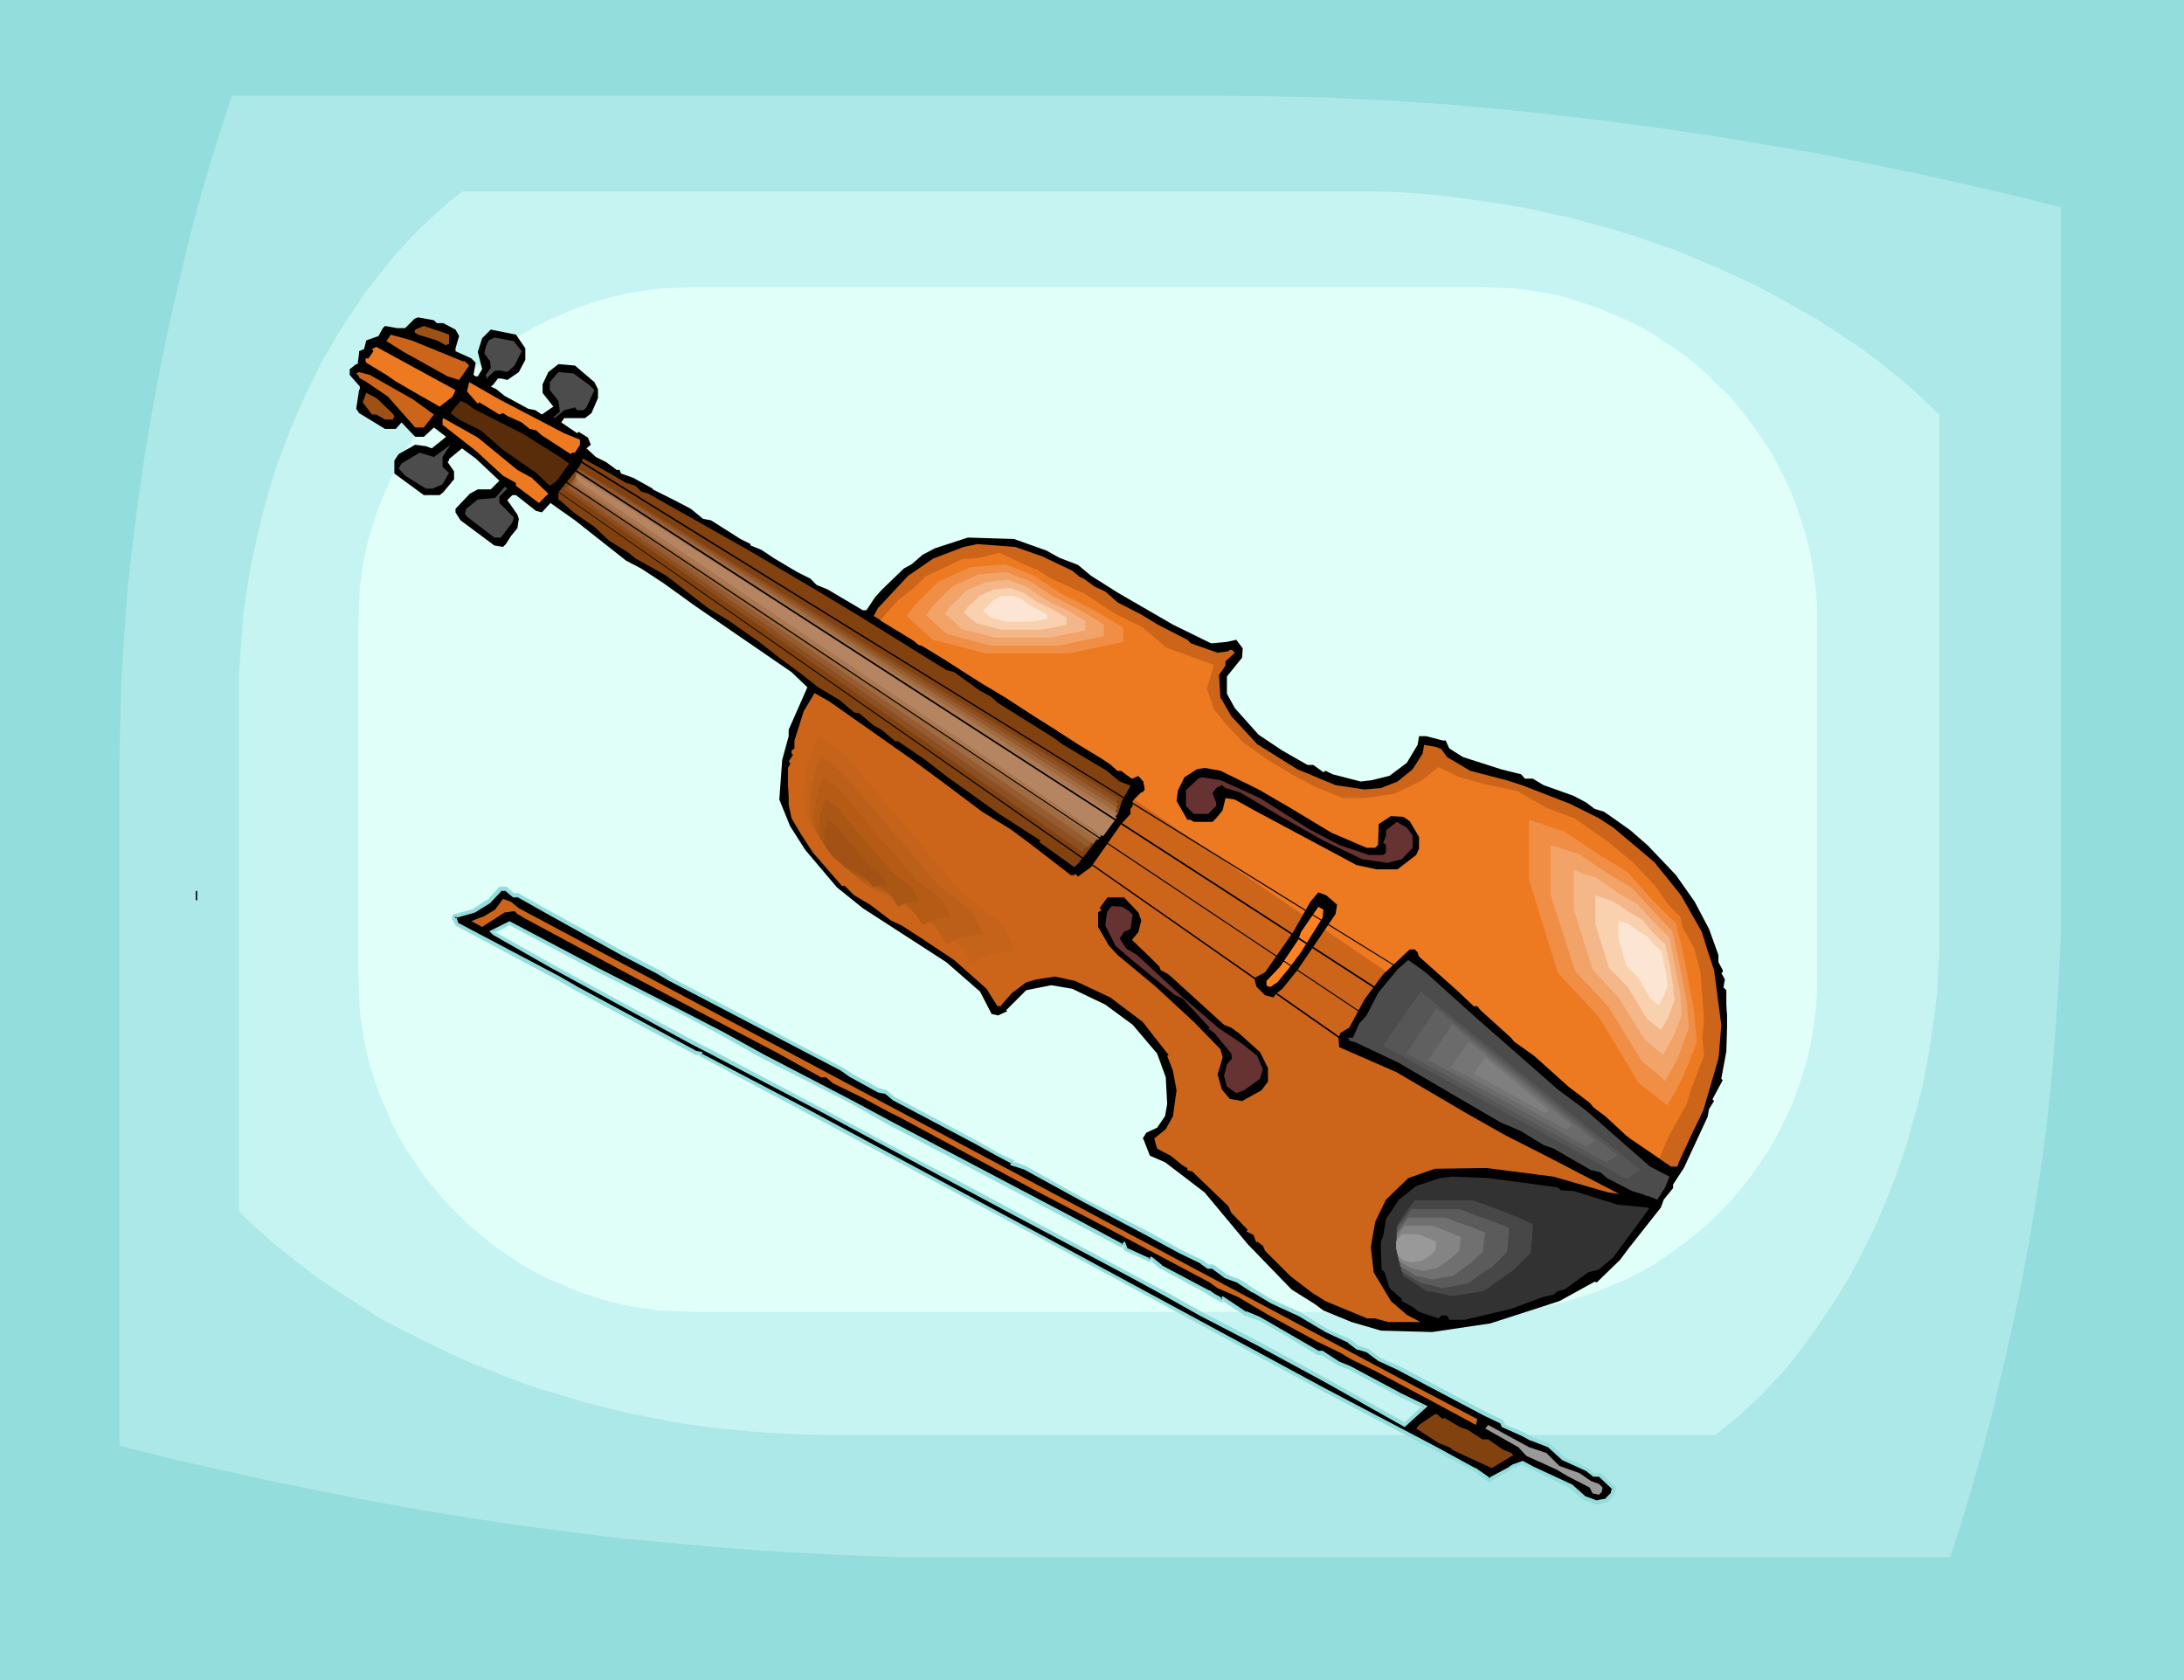
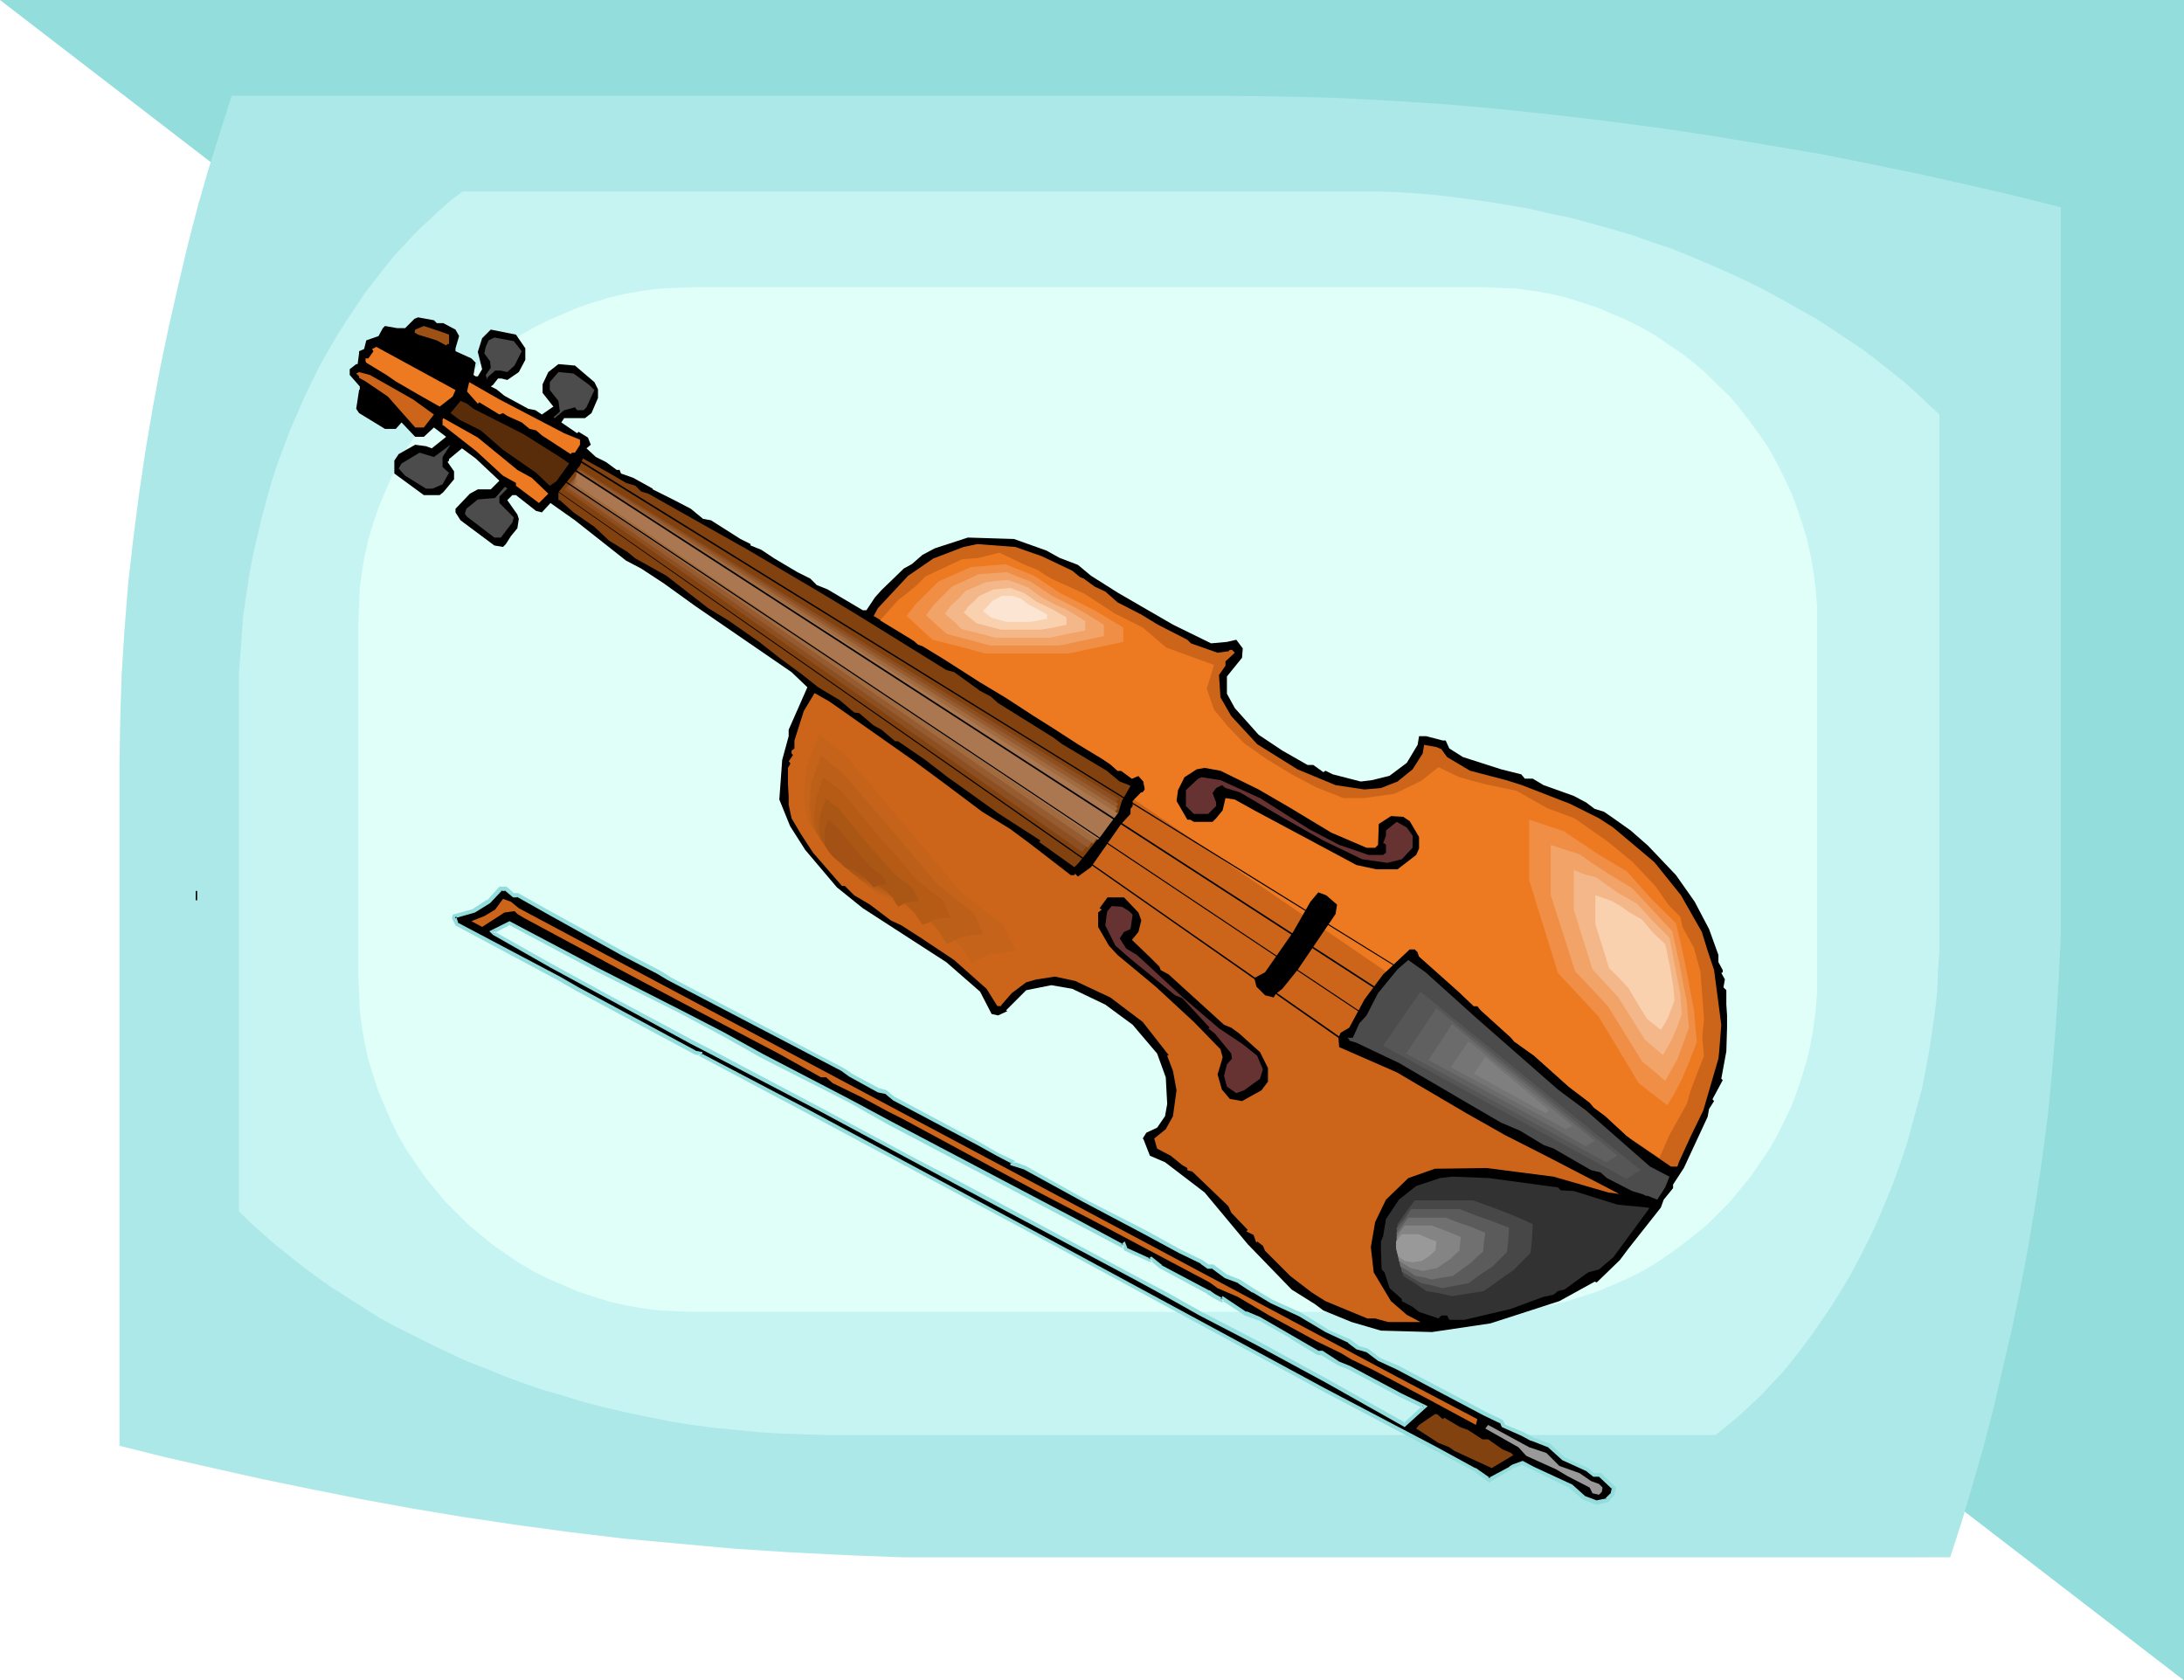
<svg xmlns="http://www.w3.org/2000/svg" xmlns:ns1="http://sodipodi.sourceforge.net/DTD/sodipodi-0.dtd" xmlns:ns2="http://www.inkscape.org/namespaces/inkscape" version="1.0" width="129.766mm" height="99.84mm" id="svg75" ns1:docname="Violin 25.wmf">
  <ns1:namedview id="namedview75" pagecolor="#ffffff" bordercolor="#000000" borderopacity="0.25" ns2:showpageshadow="2" ns2:pageopacity="0.0" ns2:pagecheckerboard="0" ns2:deskcolor="#d1d1d1" ns2:document-units="mm" />
  <defs id="defs1">
    <pattern id="WMFhbasepattern" patternUnits="userSpaceOnUse" width="6" height="6" x="0" y="0" />
  </defs>
-   <path style="fill:#93dddd;fill-opacity:1;fill-rule:evenodd;stroke:none" d="M 0,0 H 490.455 V 377.347 H 0 Z" id="path1" />
+   <path style="fill:#93dddd;fill-opacity:1;fill-rule:evenodd;stroke:none" d="M 0,0 H 490.455 V 377.347 Z" id="path1" />
  <path style="fill:#ade8e8;fill-opacity:1;fill-rule:evenodd;stroke:none" d="M 52.035,21.493 H 274.396 l 12.766,0.162 12.766,0.323 12.605,0.646 12.443,0.808 12.443,1.131 12.282,1.293 12.12,1.454 12.12,1.616 11.797,1.778 11.635,1.939 11.474,1.939 11.312,2.262 10.989,2.262 10.827,2.424 10.504,2.424 10.342,2.586 v 152.393 10.504 l -0.485,10.181 -0.646,10.343 -0.808,10.181 -0.97,10.019 -1.293,10.019 -1.454,9.696 -1.616,9.696 -1.778,9.373 -1.939,9.373 -2.101,9.05 -2.101,9.05 -2.262,8.727 -2.424,8.403 -2.424,8.242 -2.586,7.919 H 215.413 202.646 l -12.605,-0.485 -12.766,-0.646 -12.443,-0.808 -12.443,-1.131 -12.282,-1.131 -12.12,-1.454 -11.958,-1.616 -11.958,-1.778 L 92.435,338.723 80.962,336.622 69.65,334.36 58.661,332.097 47.834,329.673 37.168,327.249 26.826,324.663 V 172.432 l 0.162,-10.504 0.323,-10.343 0.646,-10.181 0.808,-10.181 1.131,-10.019 1.293,-10.019 1.454,-9.858 1.616,-9.535 1.778,-9.535 1.939,-9.211 2.101,-9.211 2.101,-8.888 2.262,-8.727 2.424,-8.403 2.586,-8.242 z" id="path2" />
  <path style="fill:#c6f4f2;fill-opacity:1;fill-rule:evenodd;stroke:none" d="m 103.909,42.987 h 199.576 5.171 l 5.171,0.162 5.01,0.323 5.01,0.485 5.01,0.646 4.848,0.646 5.01,0.808 4.686,0.808 4.848,1.131 4.686,0.97 4.686,1.293 4.686,1.293 4.363,1.293 4.525,1.616 4.363,1.454 4.363,1.778 4.202,1.778 4.04,1.778 4.202,1.939 3.878,1.939 3.878,2.101 3.717,2.101 3.717,2.101 3.555,2.262 3.394,2.262 3.394,2.262 3.232,2.424 3.07,2.424 3.07,2.424 2.909,2.586 2.747,2.586 2.586,2.424 v 116.194 4.525 l -0.323,4.363 -0.162,4.525 -0.485,4.363 -0.646,4.525 -0.646,4.202 -0.808,4.363 -0.808,4.202 -1.131,4.202 -1.131,4.04 -1.131,4.202 -1.293,3.879 -1.454,4.04 -1.454,3.717 -1.616,3.879 -1.616,3.717 -1.778,3.555 -1.778,3.555 -1.939,3.555 -1.939,3.232 -2.101,3.394 -2.101,3.07 -2.101,3.07 -2.262,3.07 -2.262,2.909 -2.262,2.747 -2.424,2.586 -2.424,2.586 -2.424,2.262 -2.586,2.424 -2.586,2.101 -2.586,2.101 H 185.517 l -5.01,-0.162 -5.171,-0.162 -5.01,-0.323 -5.01,-0.485 -5.01,-0.485 -4.848,-0.646 -5.01,-0.808 -4.848,-0.97 -4.686,-0.97 -4.848,-1.131 -4.525,-1.131 -4.686,-1.454 -4.525,-1.293 -4.363,-1.454 -4.363,-1.616 -4.363,-1.778 -4.202,-1.616 -4.202,-1.939 -4.04,-1.939 -3.878,-1.939 -3.878,-1.939 -3.878,-2.101 -3.555,-2.262 -3.555,-2.262 -3.555,-2.262 -3.232,-2.262 -3.232,-2.424 -3.07,-2.424 -3.07,-2.424 -2.909,-2.586 -2.747,-2.424 -2.586,-2.586 v -115.87 -4.525 l 0.323,-4.525 0.323,-4.525 0.323,-4.363 0.646,-4.363 0.646,-4.363 0.808,-4.363 0.97,-4.202 0.97,-4.202 1.131,-4.202 1.131,-4.04 1.293,-4.04 1.454,-3.878 1.454,-3.879 1.616,-3.717 1.616,-3.717 1.778,-3.717 1.778,-3.555 1.939,-3.394 1.939,-3.394 2.101,-3.232 4.202,-6.303 2.262,-2.909 2.262,-2.909 2.262,-2.747 2.424,-2.586 2.424,-2.586 2.586,-2.424 2.424,-2.262 2.586,-2.262 z" id="path3" />
  <path style="fill:#e0fff9;fill-opacity:1;fill-rule:evenodd;stroke:none" d="m 155.782,64.48 h 176.952 l 3.878,0.162 3.878,0.162 3.717,0.485 3.717,0.646 3.555,0.808 3.555,1.131 3.555,1.131 3.394,1.454 3.394,1.454 3.232,1.616 3.07,1.778 3.07,2.101 2.909,1.939 2.909,2.262 2.747,2.424 2.586,2.586 2.586,2.424 2.262,2.747 2.262,2.909 2.101,2.909 2.101,3.07 1.778,3.232 1.616,3.232 1.616,3.394 1.293,3.394 1.131,3.394 1.131,3.717 0.808,3.555 0.646,3.717 0.485,3.717 0.323,3.878 v 3.717 79.671 3.879 l -0.323,3.879 -0.485,3.717 -0.646,3.717 -0.808,3.555 -1.131,3.717 -1.131,3.394 -1.293,3.394 -1.616,3.394 -1.616,3.232 -1.778,3.07 -2.101,3.07 -2.101,3.07 -2.262,2.747 -2.262,2.747 -2.586,2.586 -2.586,2.586 -2.747,2.262 -2.909,2.262 -2.909,2.101 -3.07,2.101 -3.07,1.778 -3.232,1.616 -3.394,1.454 -3.394,1.454 -3.555,1.131 -3.555,1.131 -3.555,0.808 -3.717,0.646 -3.717,0.485 -3.878,0.162 -3.878,0.162 h -176.952 l -3.878,-0.162 -3.878,-0.162 -3.717,-0.485 -3.717,-0.646 -3.555,-0.808 -3.717,-1.131 -3.394,-1.131 -3.394,-1.454 -3.394,-1.454 -3.232,-1.616 -3.07,-1.778 -3.07,-2.101 -3.07,-2.101 -2.747,-2.262 -2.747,-2.262 -2.586,-2.586 -2.586,-2.586 -2.262,-2.747 -2.262,-2.747 -2.101,-3.07 -2.101,-3.07 -1.778,-3.07 -1.616,-3.232 -1.454,-3.394 -1.454,-3.394 -1.131,-3.394 -1.131,-3.717 -0.808,-3.555 -0.646,-3.717 -0.485,-3.717 -0.162,-3.879 -0.162,-3.879 V 139.626 l 0.162,-3.717 0.162,-3.878 0.485,-3.717 0.646,-3.717 0.808,-3.555 1.131,-3.717 1.131,-3.394 1.454,-3.394 1.454,-3.394 1.616,-3.232 1.778,-3.232 2.101,-3.07 2.101,-2.909 2.262,-2.909 2.262,-2.747 2.586,-2.424 2.586,-2.586 2.747,-2.424 2.747,-2.262 3.07,-1.939 3.07,-2.101 3.07,-1.778 3.232,-1.616 3.394,-1.454 3.394,-1.454 3.394,-1.131 3.717,-1.131 3.555,-0.808 3.717,-0.646 3.717,-0.485 3.878,-0.162 z" id="path4" />
  <path style="fill:#000000;fill-opacity:1;fill-rule:evenodd;stroke:none" d="m 98.091,72.56 h 1.454 l 2.747,1.454 0.808,1.454 -0.808,2.747 v 0.646 l 3.555,1.616 0.97,0.97 -0.485,2.747 0.485,0.323 h 0.485 l 0.97,-1.616 -0.97,-3.879 0.97,-3.07 1.939,-1.939 5.656,1.131 2.101,3.07 v 2.586 l -1.454,2.747 -2.586,1.778 -1.293,-0.323 h -0.808 l -1.131,1.454 -0.485,0.323 1.293,0.646 1.778,1.454 5.333,2.909 1.616,0.323 1.454,0.97 2.586,-1.778 -2.424,-3.07 v -1.939 l 1.293,-2.747 2.262,-1.778 3.717,0.323 4.363,3.717 0.808,1.616 v 1.939 l -1.454,3.394 -1.454,1.131 h -4.686 l -0.646,0.97 3.555,2.424 0.323,-0.323 2.101,1.293 0.646,1.616 -0.97,0.808 2.101,1.939 2.262,1.131 2.424,1.778 h 0.646 l 0.323,0.808 2.747,0.97 4.363,2.424 v 0.162 l 4.848,2.424 3.717,1.939 2.747,2.262 1.778,0.323 6.626,4.202 2.262,1.131 v 0.323 l 2.424,0.97 2.909,1.939 5.171,3.07 2.909,1.454 1.454,1.454 2.424,0.97 7.918,4.687 h 0.808 l 1.939,-2.909 1.454,-1.616 5.01,-4.848 1.778,-0.97 2.424,-2.101 2.747,-1.454 7.434,-2.424 10.342,0.323 7.272,2.586 2.909,1.616 4.202,1.616 2.909,2.424 6.141,3.879 12.282,7.111 8.565,4.202 3.555,-0.323 2.101,-0.485 1.454,1.939 -0.162,2.101 -3.394,4.202 v 3.879 l 1.778,3.232 5.333,5.979 5.333,3.555 5.656,3.232 h 1.293 l 2.262,1.616 0.485,-0.323 1.616,0.808 6.302,1.616 2.586,-0.323 3.878,-0.97 3.878,-2.909 2.424,-4.04 0.323,-1.939 h 1.616 l 3.717,0.97 h 0.646 l 0.808,1.778 3.07,1.939 8.565,2.747 4.525,1.131 0.808,0.97 h 1.778 l 2.424,1.454 6.787,2.424 2.747,1.454 1.939,1.454 2.101,0.646 2.101,1.454 3.878,2.747 3.878,3.394 6.302,6.626 4.202,5.979 3.232,6.141 2.101,5.818 v 1.616 l 0.97,1.778 v 0.485 l -0.323,0.162 0.808,1.454 -0.323,1.778 0.646,0.646 v 3.232 l 0.162,2.424 v 2.747 l -0.162,5.333 -1.131,6.141 0.323,0.323 -2.262,4.202 v 0.162 l 0.323,0.323 -1.131,1.778 -0.323,1.778 -5.333,11.474 -2.424,3.717 v 0.808 l -2.101,2.586 -0.646,1.778 -7.272,9.211 -1.939,2.586 -5.171,5.01 -0.485,-0.162 -7.918,4.363 -15.514,5.01 -13.09,1.939 -11.474,-0.323 -6.626,-1.939 -6.302,-2.586 -1.939,-1.454 -5.171,-3.232 -9.858,-10.181 -9.696,-11.636 -8.888,-6.787 -3.394,-1.454 -1.454,-3.717 -0.162,-0.162 0.808,-1.293 2.424,-1.131 1.778,-2.586 0.485,-2.747 -0.323,-5.979 -1.939,-5.333 -5.494,-6.464 -6.141,-4.525 -7.434,-3.555 -4.686,-0.808 -5.656,1.131 -4.525,4.525 0.323,0.162 -2.101,0.97 -1.454,-0.323 -2.586,-5.01 -7.595,-6.626 -18.746,-12.12 -5.818,-4.687 -7.11,-8.403 -3.394,-5.333 -2.424,-5.979 0.646,-8.888 1.454,-5.333 v -1.454 l 4.202,-9.535 -3.555,-3.394 -21.654,-14.868 -6.949,-5.01 -5.171,-3.394 -3.394,-1.778 -11.474,-9.05 -5.494,-3.879 -1.939,2.101 -1.293,-0.323 -4.525,-3.555 h -0.808 l -1.131,1.131 2.262,3.232 0.323,0.97 -0.323,2.101 -1.454,1.778 -1.131,1.778 -0.646,0.646 -1.939,-0.323 -7.595,-5.656 -1.131,-1.778 v -0.808 l 3.232,-3.394 1.778,-0.97 h 2.909 l 1.939,-1.939 -5.333,-5.01 -3.07,-2.262 -2.909,2.424 v 0.323 l -0.323,0.323 1.454,2.101 v 1.778 l -2.424,2.909 -0.808,0.646 H 95.182 L 88.557,106.336 v -2.909 l 0.97,-1.454 3.717,-2.101 2.424,0.323 1.293,0.485 3.232,-2.586 -2.747,-2.101 -2.262,2.101 H 93.243 L 90.173,94.862 88.88,96.316 h -2.424 l -5.818,-3.555 -0.646,-0.97 0.646,-4.202 0.162,-0.162 v -0.646 l -2.262,-2.586 v -1.293 l 1.454,-1.131 h 0.323 l 0.323,-2.424 v -0.485 l 1.131,-0.485 0.485,-1.939 2.747,-0.97 0.97,-1.778 0.485,-0.485 2.747,0.485 h 1.778 l 2.101,-2.101 0.808,-0.323 3.555,0.646 z" id="path5" />
  <path style="fill:#9e5114;fill-opacity:1;fill-rule:evenodd;stroke:none" d="m 100.838,75.146 v 2.101 h -0.323 l -0.323,0.323 -2.101,-1.131 -4.202,-1.293 -0.808,-0.485 0.162,-0.646 1.939,-0.808 4.363,1.454 z" id="path6" />
-   <path style="fill:#cc6519;fill-opacity:1;fill-rule:evenodd;stroke:none" d="m 103.909,81.125 h 0.485 l 0.97,0.97 -2.262,3.232 -2.586,-0.808 -9.858,-5.495 -3.878,-2.424 0.97,-1.454 4.686,1.293 z" id="path7" />
  <path style="fill:#4c4c4c;fill-opacity:1;fill-rule:evenodd;stroke:none" d="m 117.16,78.863 -1.616,3.232 -1.616,1.454 -1.454,-0.323 h -1.293 l -1.454,1.293 -0.323,0.323 v 0.485 l -0.323,-1.131 1.131,-1.616 -0.162,-1.454 -1.293,-1.778 0.323,-1.454 0.646,-1.454 1.293,-0.646 4.363,0.808 z" id="path8" />
  <path style="fill:#ed7a21;fill-opacity:1;fill-rule:evenodd;stroke:none" d="m 101.646,89.044 -2.909,2.262 -4.848,-2.747 -5.01,-2.909 -2.101,-1.454 -4.525,-2.747 -0.162,-0.323 v -0.646 h 0.646 l 1.131,-1.616 -0.323,-0.485 0.97,-0.485 17.776,9.696 z" id="path9" />
  <path style="fill:#cc6519;fill-opacity:1;fill-rule:evenodd;stroke:none" d="m 92.758,89.691 4.686,3.394 -2.262,2.909 H 93.243 L 87.102,89.044 82.093,85.65 80.638,84.842 V 84.519 l -0.646,-0.646 0.646,-0.323 2.424,0.646 z" id="path10" />
  <path style="fill:#4c4c4c;fill-opacity:1;fill-rule:evenodd;stroke:none" d="m 132.35,86.458 1.131,1.131 -1.778,3.879 -0.646,0.646 h -1.454 l -0.485,-0.646 -2.424,0.646 -2.101,1.778 -0.323,-0.162 1.454,-1.293 -0.323,-2.424 -1.939,-2.424 v -1.778 l 1.939,-2.262 3.394,0.323 z" id="path11" />
  <path style="fill:#ed7a21;fill-opacity:1;fill-rule:evenodd;stroke:none" d="m 126.694,97.286 3.555,1.454 v 1.131 l -1.131,1.778 h -0.646 l -0.323,0.323 -6.464,-4.202 -1.293,-1.131 -1.454,-0.323 -1.778,-1.454 -3.232,-1.454 -0.97,-0.646 -0.808,0.323 -4.525,-2.747 -0.323,0.323 -2.424,-2.747 0.485,-2.101 6.787,3.879 z" id="path12" />
-   <path style="fill:#9e5114;fill-opacity:1;fill-rule:evenodd;stroke:none" d="m 88.072,92.761 0.485,0.646 -0.323,0.808 h -1.778 l -1.939,-1.131 h -0.97 l -2.101,-2.747 0.808,-2.101 2.262,1.131 z" id="path13" />
  <path style="fill:#592d0a;fill-opacity:1;fill-rule:evenodd;stroke:none" d="m 106.333,91.791 11.15,5.656 8.242,5.171 2.101,1.454 -2.909,4.04 -1.454,0.97 -3.07,-2.909 -7.434,-5.171 -5.01,-4.363 -4.848,-2.424 -1.939,-1.454 2.262,-2.747 1.454,0.646 z" id="path14" />
  <path style="fill:#ed7a21;fill-opacity:1;fill-rule:evenodd;stroke:none" d="m 116.19,105.528 3.232,1.778 3.717,3.555 -2.101,2.101 -5.171,-3.878 v -0.646 l -2.909,-1.616 -5.979,-5.495 -7.434,-5.818 H 99.384 V 94.215 l 0.162,-0.323 7.757,4.363 z" id="path15" />
  <path style="fill:#4c4c4c;fill-opacity:1;fill-rule:evenodd;stroke:none" d="m 99.384,104.881 1.454,1.293 -1.454,2.586 -2.262,0.97 h -1.454 l -4.686,-2.909 -1.454,-1.616 0.646,-1.131 4.04,-2.424 3.232,0.97 3.717,-2.747 -1.778,2.747 z" id="path16" />
  <path style="fill:#82420f;fill-opacity:1;fill-rule:evenodd;stroke:none" d="m 140.592,108.437 2.101,0.646 1.293,1.293 1.616,0.485 22.624,12.767 16.16,9.535 8.565,5.171 19.554,12.12 1.778,0.485 5.818,4.202 2.424,1.293 1.616,1.454 12.443,7.757 1.939,1.454 10.019,5.979 2.909,2.424 2.101,0.808 0.323,0.162 -1.939,3.394 -0.808,2.747 -8.888,11.151 -0.97,0.97 -7.918,-5.656 0.323,-0.323 -9.534,-6.141 -7.434,-5.333 -3.878,-2.747 -5.01,-3.879 -6.141,-4.202 h -0.646 l -3.07,-2.586 -1.778,-0.97 -3.232,-2.747 -1.131,-0.162 -3.232,-2.747 -4.848,-2.909 -3.878,-3.07 -4.848,-3.555 -4.525,-3.555 -6.949,-4.848 -4.525,-2.747 -9.373,-7.272 -6.949,-3.879 -1.778,-1.454 -4.202,-2.586 -3.232,-3.07 -4.686,-3.232 -3.07,-2.747 h -0.323 v -1.778 l 4.848,-5.979 0.646,-1.616 5.818,3.232 z" id="path17" />
  <path style="fill:#4c4c4c;fill-opacity:1;fill-rule:evenodd;stroke:none" d="m 113.928,109.729 -1.778,1.778 v 1.454 l 3.232,3.232 -0.323,1.131 -2.586,3.394 h -1.454 l -6.141,-4.687 -0.485,-0.646 0.323,-1.131 2.586,-2.101 3.878,-0.323 2.101,-2.424 h 0.323 z" id="path18" />
  <path style="fill:#cc6519;fill-opacity:1;fill-rule:evenodd;stroke:none" d="m 233.997,124.92 6.787,3.232 1.778,1.454 0.808,0.323 2.424,1.778 2.424,1.131 2.747,2.424 5.333,2.747 3.717,2.262 6.626,3.394 0.808,0.808 5.979,2.101 2.424,-0.323 0.323,-0.323 h 0.485 l 0.646,0.646 -2.101,1.939 v 0.97 l -1.454,2.101 0.323,5.01 2.424,4.202 5.818,6.303 9.05,5.656 8.565,3.555 6.464,0.97 3.717,-0.323 3.717,-1.454 3.394,-2.747 2.262,-3.555 0.323,-1.939 2.747,0.485 1.131,0.485 1.293,1.778 5.171,3.07 8.08,2.101 3.555,1.131 10.827,4.202 6.464,3.232 3.232,2.101 9.211,7.757 5.979,7.434 4.686,8.242 1.293,4.202 1.454,4.363 1.616,12.282 -0.485,6.141 -0.162,1.454 -3.394,11.636 -2.747,5.656 -2.747,5.979 -0.323,0.97 h -1.454 l -9.211,-6.303 -5.494,-5.01 -2.586,-1.939 -0.97,-1.131 -4.686,-3.555 -7.757,-6.949 -4.525,-3.232 -0.646,-0.808 -6.787,-6.141 -0.808,-0.97 h -0.808 l -3.394,-3.232 -8.888,-7.919 -0.323,-0.97 -0.646,-0.646 h -1.131 l -5.979,5.656 -4.202,5.656 -3.394,6.303 -1.939,1.131 -0.485,1.131 0.162,2.101 12.928,5.656 15.675,9.211 8.565,4.848 9.858,5.01 12.443,6.464 3.394,1.778 -2.424,-0.323 -12.282,-3.555 -15.029,-1.939 -11.635,0.162 -5.979,2.101 -5.01,4.848 -2.424,5.01 -0.97,5.656 0.646,5.656 3.878,6.464 3.555,3.07 3.07,1.616 h 0.808 -8.08 l -2.909,-0.808 h -1.778 l -9.373,-3.879 -3.07,-1.939 -4.848,-3.717 -5.656,-5.656 -0.485,-1.131 -1.293,-0.97 -0.162,0.323 -0.646,-1.778 -1.616,-0.808 0.323,-0.323 -3.717,-3.879 -0.646,-1.454 -8.08,-7.757 -1.131,-0.323 v -0.485 l -1.131,-0.646 -2.586,-2.101 -3.07,-1.616 -0.646,-2.262 2.586,-2.101 1.616,-2.909 0.808,-5.818 -0.808,-4.363 -1.293,-3.394 0.323,-0.162 -5.818,-7.434 -7.272,-5.495 -7.918,-3.717 -4.525,-0.97 -4.202,0.646 -2.262,0.646 -3.232,2.424 -2.262,2.586 -0.162,0.323 h -0.808 l -2.424,-3.879 -7.272,-6.464 -7.272,-4.848 -4.525,-2.909 -2.424,-1.131 -4.686,-3.555 -3.555,-2.101 -2.101,-2.101 h -0.646 l -6.464,-7.434 -2.747,-4.202 -2.101,-3.555 -0.646,-3.07 v -1.778 l -0.162,-2.909 v -3.555 l 0.485,-0.808 v -0.323 l -0.323,-0.323 0.97,-1.454 -0.323,-0.323 v -0.646 l 0.646,-0.485 v -1.778 l 2.101,-6.626 2.424,-4.04 3.394,1.939 19.069,13.413 6.141,4.525 9.05,6.787 6.302,3.879 4.363,3.232 9.211,7.111 h 0.808 l 0.162,-0.323 0.646,0.646 2.909,-2.101 6.787,-9.696 2.101,-2.262 v -1.131 l 0.485,-0.646 v -1.131 l 1.939,-1.939 h 0.323 l 0.485,-0.646 -0.323,-1.778 -1.131,-1.293 -1.454,0.646 -2.424,-1.778 h -0.808 l -1.616,-1.454 -1.939,-1.293 -5.333,-3.232 -5.494,-3.555 -4.363,-2.747 -6.464,-4.202 -5.656,-3.394 -8.08,-5.171 -15.514,-9.535 -0.323,-0.162 0.97,-1.778 6.787,-7.272 5.656,-3.879 6.787,-2.586 3.07,-0.646 8.565,0.646 z" id="path19" />
  <path style="fill:#ed7a21;fill-opacity:1;fill-rule:evenodd;stroke:none" d="m 197.637,139.303 4.04,-4.525 6.787,-5.333 6.949,-3.07 9.05,-2.262 4.686,2.262 7.595,3.879 6.787,3.07 6.949,4.525 6.141,3.07 5.333,4.525 10.666,3.879 -1.616,5.333 1.616,4.687 3.07,3.717 3.717,3.879 5.333,3.717 5.333,3.232 5.494,2.909 6.141,2.424 h 4.525 l 6.949,-0.97 5.979,-2.909 3.878,-3.07 4.686,2.262 5.979,1.616 6.949,1.454 6.787,3.879 6.141,2.262 7.595,5.333 5.494,4.525 5.171,5.495 4.686,6.787 3.878,6.949 1.454,5.333 0.808,10.666 -0.808,8.242 -3.07,10.828 -3.878,6.949 -2.262,5.171 -7.434,-5.01 -4.686,-4.363 -2.586,-1.939 -0.97,-1.131 -4.686,-3.555 -7.757,-6.949 -4.525,-3.232 -0.646,-0.808 -6.787,-6.141 -0.808,-0.97 h -0.808 l -3.394,-3.232 -8.888,-7.919 -0.323,-0.97 -0.646,-0.646 h -1.131 l -5.333,5.01 -56.56,-38.623 1.616,-1.616 h 0.323 l 0.485,-0.646 -0.323,-1.778 -1.131,-1.293 -1.454,0.646 -2.424,-1.778 h -0.808 l -1.616,-1.454 -1.939,-1.293 -5.333,-3.232 -5.494,-3.555 -4.363,-2.747 -6.464,-4.202 -5.656,-3.394 -8.08,-5.171 z" id="path20" />
  <path style="fill:#000000;fill-opacity:1;fill-rule:evenodd;stroke:none" d="m 282.638,177.28 6.949,4.04 9.373,5.656 7.918,3.394 h 1.939 l 0.646,-0.646 0.162,-4.687 2.747,-1.778 2.747,0.162 1.454,0.97 2.101,3.555 v 2.586 l -0.646,1.454 -4.202,3.232 h -4.686 l -4.525,-0.97 -22.947,-12.282 -4.363,-2.424 -2.101,-0.323 -0.646,2.747 -1.454,1.778 -0.808,0.808 h -4.202 l -0.808,-0.485 h -0.646 l -2.424,-4.202 0.323,-2.424 1.454,-2.909 2.747,-1.778 1.778,-0.323 3.555,0.646 z" id="path21" />
  <path style="fill:#663232;fill-opacity:1;fill-rule:evenodd;stroke:none" d="m 282.961,179.219 10.989,6.949 6.787,3.555 6.626,2.262 h 3.232 l 0.646,-0.485 v -1.778 l -0.323,-0.323 h -0.323 l 0.646,-1.778 v -1.131 l 2.424,-1.939 2.262,1.293 1.293,1.778 v 2.747 l -2.424,2.586 -3.232,0.808 -5.656,-0.808 -8.726,-4.202 -9.696,-5.495 -6.302,-3.717 -2.747,-1.616 -3.232,-0.97 -0.808,-0.646 -1.293,0.646 -0.808,1.131 0.808,2.101 v 0.808 l -1.778,1.778 h -3.232 l -1.778,-1.778 v -3.555 l 2.747,-2.586 0.808,-0.323 4.202,0.646 z" id="path22" />
  <path style="fill:#000000;fill-opacity:1;fill-rule:evenodd;stroke:none" d="m 152.55,227.054 -18.422,-9.373 -19.715,-10.504 -3.717,2.101 0.323,0.323 12.605,7.111 15.19,8.403 16.322,8.727 4.848,2.424 24.563,13.09 21.816,11.636 8.242,4.363 40.077,21.493 7.11,3.879 7.918,4.202 12.605,6.787 15.514,8.403 17.614,9.858 4.363,-4.04 -5.333,-2.586 -11.474,-6.303 -2.424,-0.97 -3.555,-2.262 h -0.97 l -5.979,-3.555 -7.434,-4.202 -2.909,-1.131 -5.171,-3.232 -0.162,0.323 -1.939,-0.97 -1.131,-0.808 -10.666,-5.818 -2.101,-1.778 -0.323,0.323 -5.333,-2.424 -0.485,-1.131 -0.485,0.323 -2.262,-1.293 -8.403,-4.363 -41.693,-21.978 -8.726,-4.848 -19.554,-10.181 -9.05,-5.01 z m -37.168,-26.018 h 0.808 l 6.302,3.555 17.291,9.535 7.918,4.202 2.424,1.293 38.946,20.524 1.778,1.131 6.626,3.555 1.454,0.323 1.778,1.616 19.069,10.019 4.202,2.424 3.394,1.778 v 0.323 l 2.747,0.97 13.251,7.272 13.736,7.111 7.757,4.202 5.01,2.424 1.454,1.131 h 0.97 l 2.909,2.101 3.07,1.293 3.232,2.101 4.04,2.262 6.302,3.07 5.979,3.555 5.171,2.424 1.939,1.454 2.101,0.646 2.586,1.939 4.202,1.778 19.715,10.504 3.555,1.616 0.485,0.97 4.202,1.778 2.101,1.293 3.878,1.293 3.232,3.07 5.494,2.424 1.454,1.293 h 1.454 l 2.909,2.747 -0.323,1.616 -1.131,1.131 -2.262,0.646 -2.747,-0.97 -3.07,-2.586 -8.565,-4.202 -2.424,-1.131 -1.939,0.646 -0.646,0.485 -4.848,2.747 -3.232,-2.424 -8.888,-4.848 -25.21,-13.252 -51.874,-27.958 -9.373,-5.171 -55.267,-29.735 -23.27,-12.12 v -0.323 l -1.131,-0.323 -26.502,-14.221 -4.202,-2.424 -22.786,-12.12 -0.646,-1.454 v -0.323 l 4.363,-1.131 3.394,-2.101 2.747,-2.909 h 1.131 z" id="path23" />
  <path style="fill:#93dddd;fill-opacity:1;fill-rule:evenodd;stroke:none" d="m 152.712,226.731 -18.422,-9.373 -19.877,-10.504 -4.525,2.262 0.808,0.808 12.766,7.272 15.19,8.242 16.322,8.888 4.686,2.424 24.725,12.928 21.654,11.636 8.403,4.525 40.077,21.332 7.11,3.879 7.757,4.363 12.766,6.626 15.514,8.403 17.776,10.019 5.171,-4.687 -5.979,-2.909 -11.474,-6.141 v 0 l -2.424,-0.97 v 0 l -3.717,-2.424 h -0.97 l 0.323,0.162 -6.141,-3.555 v 0 l -7.272,-4.202 -3.07,-1.293 v 0.162 l -5.333,-3.555 -0.485,0.646 0.485,-0.162 -1.778,-0.97 v 0 l -1.131,-0.808 h -0.162 l -10.666,-5.656 h 0.162 l -2.424,-1.939 -0.646,0.485 h 0.485 l -5.333,-2.424 0.162,0.162 -0.646,-1.616 -0.808,0.646 h 0.485 l -2.424,-1.293 -8.403,-4.525 -41.693,-21.978 -8.726,-4.687 -19.554,-10.181 -9.05,-5.01 -9.696,-5.01 -0.323,0.646 9.696,5.171 8.888,5.01 19.715,10.019 8.565,4.848 41.693,21.978 8.565,4.525 2.424,1.293 0.646,-0.323 -0.646,-0.162 0.646,1.131 5.818,2.586 0.485,-0.485 h -0.646 l 2.101,1.778 10.827,5.818 h -0.162 l 1.293,0.808 v 0 l 2.101,1.131 0.485,-0.646 -0.485,0.162 5.171,3.394 3.07,1.131 -0.162,-0.162 7.434,4.202 h -0.162 l 6.141,3.717 h 1.131 -0.323 l 3.717,2.262 2.424,0.97 v 0 l 11.474,6.141 5.333,2.586 -0.162,-0.646 -4.363,4.04 0.485,-0.162 -17.614,-9.858 -15.352,-8.403 -12.766,-6.626 -7.757,-4.363 -7.11,-3.717 -40.077,-21.493 -8.403,-4.363 -21.654,-11.636 -24.725,-13.09 -4.686,-2.424 -16.322,-8.727 -15.352,-8.403 -12.605,-7.111 0.162,0.162 -0.323,-0.485 -0.162,0.646 3.717,-1.939 h -0.323 l 19.715,10.504 18.422,9.211 z" id="path24" />
  <path style="fill:#93dddd;fill-opacity:1;fill-rule:evenodd;stroke:none" d="m 115.221,201.521 h 0.97 l -0.162,-0.162 6.302,3.555 17.13,9.535 8.08,4.202 v 0 l 2.424,1.454 v 0 l 38.946,20.362 v 0 l 1.778,1.293 v 0 l 6.464,3.555 1.616,0.323 -0.162,-0.162 1.939,1.616 18.907,10.019 4.363,2.424 3.394,1.778 -0.323,-0.323 v 0.646 l 3.07,0.97 v 0 l 13.251,7.272 13.736,7.272 7.757,4.202 5.01,2.424 h -0.162 l 1.616,1.131 h 1.131 l -0.323,-0.162 3.07,2.262 3.07,1.131 h -0.162 l 3.232,2.101 h 0.162 l 4.04,2.424 6.302,2.909 v 0 l 5.979,3.555 v 0 l 5.171,2.424 h -0.162 l 1.939,1.454 2.262,0.646 v 0 l 2.586,1.939 4.202,1.939 19.554,10.343 3.717,1.778 -0.162,-0.323 0.485,1.131 4.363,1.939 2.101,1.131 h 0.162 l 3.717,1.454 -0.162,-0.162 3.394,3.07 5.333,2.424 v 0 l 1.616,1.293 h 1.616 -0.323 l 2.909,2.747 v -0.323 l -0.323,1.454 v -0.162 l -1.131,1.131 h 0.323 l -2.424,0.485 h 0.162 l -2.586,-0.97 0.162,0.162 -3.07,-2.747 -8.726,-4.04 -2.424,-1.293 -2.262,0.808 -0.808,0.485 h 0.162 l -4.848,2.586 h 0.485 l -3.232,-2.262 h -0.162 l -8.888,-4.848 -25.21,-13.252 -61.246,-33.129 -55.267,-29.735 -23.109,-12.12 0.162,0.323 v -0.646 l -1.616,-0.323 h 0.162 l -26.341,-14.221 -4.202,-2.424 -22.947,-12.12 0.162,0.162 -0.485,-1.454 v 0.162 -0.323 l -0.323,0.485 4.525,-1.293 3.394,-2.101 2.747,-2.909 -0.323,0.162 h 1.131 l -0.323,-0.162 1.939,1.616 0.323,-0.808 -1.778,-1.616 h -1.616 l -2.747,3.07 v -0.162 l -3.232,2.101 h 0.162 l -4.686,1.293 -0.162,0.808 0.808,1.616 22.947,12.282 4.202,2.424 26.502,14.221 1.293,0.323 -0.323,-0.485 v 0.485 l 23.432,12.444 55.267,29.574 61.085,33.129 25.371,13.413 8.888,4.687 v 0 l 3.394,2.586 5.01,-2.909 v 0 l 0.646,-0.485 v 0.162 l 1.939,-0.808 h -0.323 l 2.424,1.131 8.565,4.202 h -0.162 l 3.07,2.586 3.07,1.131 2.586,-0.646 1.293,-1.454 0.485,-1.778 -3.394,-3.232 h -1.616 l 0.162,0.162 -1.454,-1.293 -5.333,-2.424 v 0 l -3.232,-3.07 -4.04,-1.454 h 0.162 l -2.101,-1.131 -4.363,-1.778 0.323,0.162 -0.646,-1.131 -3.717,-1.778 -19.554,-10.343 -4.202,-1.778 v 0 l -2.747,-2.101 -2.262,-0.646 h 0.162 l -1.939,-1.454 -5.171,-2.262 h 0.162 l -5.979,-3.717 v 0 l -6.464,-2.909 -4.04,-2.424 v 0 l -3.232,-2.101 -2.909,-1.131 v 0 l -3.07,-2.262 h -1.131 l 0.323,0.162 -1.616,-1.131 -5.01,-2.424 -7.595,-4.202 -13.898,-7.111 -13.251,-7.434 v 0 l -2.747,-0.97 0.323,0.485 v -0.646 l -3.717,-1.778 -4.202,-2.424 -19.069,-10.181 0.162,0.162 -1.939,-1.616 -1.616,-0.485 0.162,0.162 -6.626,-3.555 h 0.162 l -1.778,-1.131 v 0 l -39.107,-20.524 h 0.162 l -2.424,-1.454 v 0 l -8.08,-4.202 -17.291,-9.535 -6.302,-3.555 h -0.97 l 0.162,0.162 z" id="path25" />
  <path style="fill:#000000;fill-opacity:1;fill-rule:evenodd;stroke:none" d="m 43.955,200.066 h 0.323 v 2.101 h -0.323 z" id="path26" />
  <path style="fill:#000000;fill-opacity:1;fill-rule:evenodd;stroke:none" d="m 300.252,203.137 -0.323,2.101 -8.565,12.605 -3.394,4.202 -1.454,1.131 -0.485,0.808 -1.939,-0.485 -1.939,-1.939 -0.485,-1.939 2.424,-1.293 6.302,-9.05 3.878,-6.787 1.778,-2.101 1.778,0.646 z" id="path27" />
  <path style="fill:#000000;fill-opacity:1;fill-rule:evenodd;stroke:none" d="m 255.651,204.915 0.646,1.778 -0.646,2.586 -1.454,1.778 4.04,3.879 2.101,2.101 0.323,0.808 1.778,0.97 12.443,11.312 1.616,0.646 1.778,1.293 4.686,4.202 1.778,3.555 v 3.07 l -1.454,1.939 -4.363,2.424 -2.747,-0.485 -1.778,-2.101 -0.97,-3.394 0.97,-3.232 0.162,-0.646 -0.485,-1.778 -5.979,-6.141 -8.565,-7.919 -8.565,-7.111 -1.939,-2.101 -2.424,-4.202 v -3.232 l 0.808,-0.646 -0.485,-0.323 1.778,-2.424 h 3.717 z" id="path28" />
  <path style="fill:#cc6519;fill-opacity:1;fill-rule:evenodd;stroke:none" d="m 116.513,203.945 161.761,86.297 35.39,18.908 18.099,9.535 -0.323,1.293 -10.181,-5.495 -12.766,-6.787 -5.01,-2.424 -2.424,-1.454 -5.333,-2.586 -10.666,-5.818 -7.11,-4.202 -4.525,-1.939 -1.778,-1.293 -26.179,-13.898 -12.12,-6.303 -10.827,-5.818 -20.038,-10.828 -2.909,-1.454 -5.979,-3.232 -6.626,-3.232 -1.454,-1.293 h -1.131 l -9.534,-5.333 -12.282,-6.464 -21.331,-11.312 -23.432,-12.605 -1.616,-0.97 -0.646,-0.646 -2.262,0.323 -5.01,3.232 -2.424,-1.293 2.909,-1.131 2.424,-1.454 1.778,-2.424 1.778,0.646 z" id="path29" />
  <path style="fill:#663232;fill-opacity:1;fill-rule:evenodd;stroke:none" d="m 253.55,204.591 0.808,0.808 -0.485,3.232 -1.454,0.646 -0.97,1.454 1.454,2.262 2.424,1.454 10.504,9.696 7.918,6.787 5.333,3.555 3.232,2.586 1.293,3.07 -0.646,2.101 -3.555,2.586 -1.778,0.646 -2.101,-1.454 -0.646,-2.424 0.646,-2.586 1.131,-1.293 -0.162,-1.131 -3.717,-4.525 -1.454,-1.131 0.323,-0.162 -6.141,-6.626 -1.616,-0.646 -10.666,-8.727 -2.747,-2.424 -2.262,-4.525 0.323,-2.586 0.162,-0.646 0.97,-1.131 2.262,0.162 z" id="path30" />
-   <path style="fill:#ff8221;fill-opacity:1;fill-rule:evenodd;stroke:none" d="m 297.02,206.046 -4.848,7.757 -2.909,3.879 -2.424,2.909 -1.454,0.97 h -0.646 l -0.323,-0.323 v -0.97 l 3.07,-3.232 4.04,-5.979 0.646,-1.778 3.878,-5.656 1.131,0.646 z" id="path31" />
  <path style="fill:#4c4c4c;fill-opacity:1;fill-rule:evenodd;stroke:none" d="m 331.441,228.509 18.422,16.16 6.302,4.687 14.382,12.605 4.04,2.101 0.323,0.162 -0.97,2.424 -1.778,2.747 -2.424,-0.97 -3.232,-0.97 -5.656,-2.909 -1.454,-1.293 -2.101,-0.485 -8.403,-4.848 -2.262,-0.808 -5.333,-3.232 -4.202,-1.778 -8.888,-5.171 -14.059,-8.242 -9.534,-4.525 -1.616,-0.485 v -0.323 l -0.485,-0.323 h 1.293 l 1.454,-3.232 1.616,-1.778 2.586,-5.01 4.363,-5.333 2.424,-2.101 3.878,2.747 z" id="path32" />
  <path style="fill:#323232;fill-opacity:1;fill-rule:evenodd;stroke:none" d="m 349.864,266.647 0.646,0.646 2.909,0.162 9.858,3.07 6.787,0.646 0.323,0.162 -8.08,10.989 -3.232,2.747 -2.424,0.646 -5.333,3.878 -1.454,0.323 -0.97,0.808 -2.262,0.485 -7.434,2.747 -10.342,2.424 h -3.394 l -0.485,-0.97 h -1.293 l -0.646,0.646 -4.363,-1.454 -1.454,-1.131 -2.424,-1.293 v -0.485 l -2.747,-2.424 -1.131,-3.555 -0.646,-0.646 -0.162,-4.525 v -1.778 l 0.485,-1.131 0.646,-3.879 2.909,-4.363 3.878,-3.07 5.333,-1.778 2.747,-0.323 8.242,0.323 z" id="path33" />
  <path style="fill:#82420f;fill-opacity:1;fill-rule:evenodd;stroke:none" d="m 324.008,318.684 0.323,-0.323 3.555,2.101 1.778,0.646 3.232,2.101 h 1.293 l 3.232,2.262 1.939,0.808 0.485,0.485 -4.848,2.909 -8.403,-3.878 -1.131,-0.808 -2.424,-0.97 -5.01,-3.232 0.646,-0.808 3.555,-2.424 h 0.485 z" id="path34" />
  <path style="fill:#999999;fill-opacity:1;fill-rule:evenodd;stroke:none" d="m 347.278,326.28 2.909,2.909 4.525,1.616 2.586,1.778 1.778,0.646 0.808,0.808 -0.162,0.97 -0.646,0.646 -1.454,-0.323 -0.646,-1.293 -5.01,-2.586 -2.424,-1.454 -6.787,-3.07 -1.778,-1.939 -7.434,-4.202 0.646,-0.808 9.211,5.01 z" id="path35" />
  <path style="fill:#ed7a21;fill-opacity:1;fill-rule:evenodd;stroke:none" d="m 201.677,135.586 6.141,-6.141 8.242,-3.878 9.211,-0.646 7.757,3.07 6.787,4.525 9.05,4.525 7.757,4.687 v 3.717 l -14.544,3.07 h -22.139 l -13.736,-3.717 -6.949,-6.141 z" id="path36" />
  <path style="fill:#ef8e44;fill-opacity:1;fill-rule:evenodd;stroke:none" d="m 205.555,135.748 5.171,-5.171 7.272,-3.232 3.878,-0.323 1.939,-0.162 1.939,-0.162 3.232,1.293 3.232,1.293 2.909,1.939 2.909,1.939 7.757,3.879 6.464,3.878 v 3.232 l -6.141,1.293 -6.141,1.293 h -18.746 l -5.979,-1.616 -5.818,-1.454 -5.818,-5.333 0.97,-1.293 z" id="path37" />
  <path style="fill:#f2a368;fill-opacity:1;fill-rule:evenodd;stroke:none" d="m 209.595,135.909 2.101,-2.101 2.101,-2.101 5.979,-2.747 6.302,-0.485 2.747,1.131 2.586,0.97 4.848,3.232 3.232,1.616 3.07,1.616 2.747,1.616 2.586,1.616 v 2.586 l -10.019,2.101 h -15.514 l -9.696,-2.586 -2.424,-2.101 -2.262,-2.101 z" id="path38" />
  <path style="fill:#f4b789;fill-opacity:1;fill-rule:evenodd;stroke:none" d="m 213.473,136.071 1.778,-1.616 1.616,-1.778 4.525,-1.939 2.586,-0.323 2.424,-0.162 2.262,0.808 2.101,0.808 1.778,1.293 1.939,1.293 2.424,1.293 2.586,1.131 4.202,2.586 v 2.101 l -4.04,0.808 -3.878,0.808 h -12.282 l -3.717,-0.97 -3.878,-0.97 -1.778,-1.778 -1.939,-1.616 z" id="path39" />
  <path style="fill:#f9d1af;fill-opacity:1;fill-rule:evenodd;stroke:none" d="m 217.352,136.233 1.293,-1.131 1.293,-1.293 3.232,-1.454 1.939,-0.162 1.778,-0.162 3.07,1.131 1.454,0.97 1.293,0.97 1.778,0.808 1.939,0.97 3.07,1.778 v 1.616 l -2.909,0.646 -2.909,0.485 h -8.888 l -5.494,-1.454 -2.909,-2.424 0.646,-0.646 0.162,-0.323 z" id="path40" />
  <path style="fill:#fce5d3;fill-opacity:1;fill-rule:evenodd;stroke:none" d="m 221.392,136.556 1.454,-1.616 2.101,-1.131 h 2.424 l 1.939,0.646 1.616,1.293 2.262,1.131 1.939,1.131 v 0.97 l -3.717,0.646 h -5.494 l -3.394,-0.97 -1.778,-1.454 z" id="path41" />
  <path style="fill:#ed7a21;fill-opacity:1;fill-rule:evenodd;stroke:none" d="m 338.39,178.25 9.05,3.232 9.211,6.141 7.595,4.525 6.302,6.949 6.787,6.787 2.262,10.666 2.262,12.282 0.808,8.242 -3.878,10.019 -3.878,6.949 -7.595,-6.141 -10.666,-17.615 -10.666,-11.474 -7.595,-24.402 z" id="path42" />
  <path style="fill:#ef8e44;fill-opacity:1;fill-rule:evenodd;stroke:none" d="m 343.4,184.068 7.757,2.586 7.757,5.171 3.232,1.939 3.232,1.939 5.171,5.818 3.07,3.07 2.747,2.747 1.131,4.687 0.97,4.525 0.97,5.171 0.97,5.171 0.646,7.111 -1.616,4.202 -1.778,4.202 -1.616,3.07 -1.616,2.747 -6.464,-5.01 -4.525,-7.595 -4.525,-7.434 -4.525,-4.848 -4.525,-4.848 -6.464,-20.847 z" id="path43" />
  <path style="fill:#f2a368;fill-opacity:1;fill-rule:evenodd;stroke:none" d="m 348.248,189.724 3.394,1.131 3.07,0.97 3.232,2.262 3.232,2.101 5.333,3.232 2.262,2.424 2.101,2.262 4.686,5.01 1.616,7.434 0.808,4.202 0.808,4.202 0.485,5.818 -1.293,3.555 -1.293,3.555 -0.646,1.131 -0.646,1.131 -1.454,2.586 -2.586,-2.262 -2.586,-2.101 -7.595,-12.282 -3.717,-4.04 -3.717,-3.879 -2.747,-8.565 -2.747,-8.565 z" id="path44" />
  <path style="fill:#f4b789;fill-opacity:1;fill-rule:evenodd;stroke:none" d="m 353.419,195.38 2.424,0.97 2.586,0.646 2.424,1.778 2.586,1.778 4.202,2.424 1.778,1.939 1.616,1.778 3.878,3.879 1.131,5.979 0.646,3.232 0.646,3.394 0.162,2.262 0.162,2.262 -0.97,2.747 -1.131,2.747 -2.101,3.717 -4.04,-3.394 -5.979,-9.535 -5.818,-6.303 -4.202,-13.413 z" id="path45" />
  <path style="fill:#f9d1af;fill-opacity:1;fill-rule:evenodd;stroke:none" d="m 358.267,201.036 3.717,1.293 1.939,1.131 1.778,1.293 3.07,1.778 2.424,2.909 2.747,2.586 0.485,2.101 0.162,1.131 0.323,1.131 0.808,4.848 0.323,3.394 -1.454,3.879 -0.808,1.454 -0.808,1.293 -3.07,-2.424 -2.101,-3.394 -2.101,-3.555 -2.101,-2.262 -2.262,-2.262 -3.07,-9.858 z" id="path46" />
-   <path style="fill:#fce5d3;fill-opacity:1;fill-rule:evenodd;stroke:none" d="m 363.438,206.692 2.262,0.808 2.262,1.616 1.939,1.131 1.454,1.778 1.778,1.616 0.485,2.586 0.646,3.07 0.162,2.262 -0.97,2.424 -0.97,1.778 -1.939,-1.616 -2.586,-4.525 -2.747,-2.747 -1.778,-6.141 z" id="path47" />
  <path style="fill:#82420f;fill-opacity:1;fill-rule:evenodd;stroke:none" d="m 130.573,105.043 120.553,73.207 -9.05,13.898 -116.029,-81.772 v -0.162 l 0.162,-0.162 0.323,-0.162 0.323,-0.323 0.808,-0.808 0.808,-0.97 0.97,-1.131 0.646,-0.808 0.323,-0.323 0.162,-0.162 z" id="path48" />
  <path style="fill:#8c4f21;fill-opacity:1;fill-rule:evenodd;stroke:none" d="m 130.249,105.366 60.438,37.007 60.438,37.007 -8.08,11.959 -58.014,-40.724 -58.338,-40.724 h 0.162 v -0.162 l 0.485,-0.485 0.646,-0.808 0.808,-0.808 0.646,-0.808 0.485,-0.808 0.162,-0.323 0.162,-0.162 z" id="path49" />
  <path style="fill:#965b30;fill-opacity:1;fill-rule:evenodd;stroke:none" d="m 129.926,105.528 60.6,37.492 60.6,37.492 -3.394,4.848 -3.394,5.01 -58.338,-40.401 -58.499,-40.401 v 0 l 0.162,-0.162 0.323,-0.485 0.485,-0.646 0.485,-0.646 0.485,-0.808 0.323,-0.646 0.162,-0.485 v 0 z" id="path50" />
  <path style="fill:#a06b3f;fill-opacity:1;fill-rule:evenodd;stroke:none" d="m 129.603,105.851 60.762,37.815 60.6,37.815 -2.747,4.04 -2.747,3.879 -58.499,-40.078 -58.499,-40.078 v -0.162 l 0.323,-0.323 0.323,-1.293 0.323,-0.646 0.162,-0.485 v -0.323 z" id="path51" />
  <path style="fill:#aa7751;fill-opacity:1;fill-rule:evenodd;stroke:none" d="m 129.28,106.013 60.762,38.3 60.923,38.3 -4.363,5.979 -58.661,-39.916 -58.661,-39.916 v -0.162 l 0.162,-0.323 v -0.808 -0.97 -0.323 z" id="path52" />
-   <path style="fill:#b58460;fill-opacity:1;fill-rule:evenodd;stroke:none" d="m 128.957,106.336 121.846,77.247 -3.07,4.202 -117.483,-79.348 h -0.162 v -0.323 l -0.485,-0.646 -0.323,-0.808 -0.162,-0.323 z" id="path53" />
  <path style="fill:#323232;fill-opacity:1;fill-rule:evenodd;stroke:none" d="m 318.513,267.779 -4.686,6.141 v 6.787 l 1.616,6.949 6.141,3.717 6.787,1.616 8.403,-1.616 7.757,-5.333 4.525,-4.525 0.646,-7.595 -5.171,-2.424 -10.827,-3.717 z" id="path54" />
  <path style="fill:#474747;fill-opacity:1;fill-rule:evenodd;stroke:none" d="m 317.705,269.556 -1.939,2.586 -1.939,2.747 v 5.818 l 0.646,2.909 0.646,2.909 2.586,1.616 2.586,1.778 2.909,0.485 2.909,0.646 7.11,-1.131 3.394,-2.424 3.232,-2.262 1.939,-1.939 1.939,-1.939 0.323,-3.232 0.162,-3.232 -2.101,-0.97 -2.262,-0.97 -4.525,-1.778 -4.525,-1.616 z" id="path55" />
  <path style="fill:#5b5b5b;fill-opacity:1;fill-rule:evenodd;stroke:none" d="m 316.897,271.496 -1.454,2.101 -1.778,2.101 v 4.848 l 0.646,2.424 0.485,2.586 4.363,2.586 2.424,0.485 2.262,0.646 5.979,-1.131 2.586,-1.939 2.747,-1.778 1.616,-1.616 1.616,-1.616 0.323,-2.747 0.162,-2.747 -3.717,-1.454 -3.717,-1.293 -3.717,-1.454 z" id="path56" />
  <path style="fill:#707070;fill-opacity:1;fill-rule:evenodd;stroke:none" d="m 316.251,273.435 -2.586,3.394 v 3.717 l 0.808,3.879 1.778,0.97 1.616,1.131 1.939,0.323 1.778,0.485 2.424,-0.485 2.262,-0.323 4.202,-3.07 1.293,-1.293 1.293,-1.131 0.162,-2.101 0.323,-2.101 -3.07,-1.293 -2.909,-0.97 -2.909,-1.131 z" id="path57" />
  <path style="fill:#848484;fill-opacity:1;fill-rule:evenodd;stroke:none" d="m 315.443,275.212 -0.97,1.293 -0.808,1.293 v 2.747 l 0.485,2.586 2.586,1.616 0.646,0.162 0.808,0.162 1.293,0.323 1.616,-0.323 1.616,-0.323 3.07,-2.101 0.97,-0.97 0.97,-0.808 0.323,-3.07 -1.131,-0.485 -1.131,-0.485 -2.101,-0.808 -2.101,-0.808 z" id="path58" />
  <path style="fill:#999999;fill-opacity:1;fill-rule:evenodd;stroke:none" d="m 314.796,277.152 -1.293,1.616 v 1.616 l 0.485,1.778 1.454,0.97 1.778,0.323 2.101,-0.323 1.939,-1.293 1.131,-1.131 0.162,-1.939 -1.293,-0.485 -2.747,-1.131 z" id="path59" />
  <path style="fill:#4c4c4c;fill-opacity:1;fill-rule:evenodd;stroke:none" d="m 315.443,218.813 -10.019,14.544 64.317,35.23 0.485,-0.485 0.646,-0.323 0.97,-0.646 0.646,-0.323 0.485,-0.323 0.323,-0.162 v 0 h 0.162 z" id="path60" />
  <path style="fill:#565656;fill-opacity:1;fill-rule:evenodd;stroke:none" d="m 318.998,222.691 -8.403,12.12 54.621,29.897 1.131,-0.646 0.646,-0.485 0.646,-0.323 0.323,-0.162 0.162,-0.162 0.162,-0.162 h 0.162 z" id="path61" />
  <path style="fill:#606060;fill-opacity:1;fill-rule:evenodd;stroke:none" d="m 322.553,226.408 -6.787,10.181 44.925,24.402 0.808,-0.485 0.646,-0.323 0.485,-0.323 0.323,-0.162 0.162,-0.162 h 0.162 v 0 l -20.362,-16.645 z" id="path62" />
  <path style="fill:#6b6b6b;fill-opacity:1;fill-rule:evenodd;stroke:none" d="m 326.108,229.963 -5.333,8.08 17.614,9.535 8.888,4.848 8.888,5.01 0.646,-0.485 0.485,-0.323 0.323,-0.162 0.323,-0.162 0.162,-0.162 -15.837,-13.09 -8.08,-6.464 z" id="path63" />
  <path style="fill:#757575;fill-opacity:1;fill-rule:evenodd;stroke:none" d="m 329.825,233.842 -1.939,2.747 -2.101,3.07 12.928,6.949 12.928,6.949 0.485,-0.162 0.323,-0.323 0.323,-0.162 h 0.162 l 0.162,-0.162 -11.635,-9.535 z" id="path64" />
  <path style="fill:#7f7f7f;fill-opacity:1;fill-rule:evenodd;stroke:none" d="m 333.542,237.397 -2.586,3.717 16.16,8.888 0.323,-0.323 0.162,-0.162 0.323,-0.162 v 0 z" id="path65" />
  <path style="fill:#cc6519;fill-opacity:1;fill-rule:evenodd;stroke:none" d="m 183.254,160.15 -3.07,8.242 -0.808,7.757 0.808,6.141 3.878,6.141 4.525,5.171 5.494,4.687 4.525,3.878 6.787,2.909 5.333,2.262 6.141,4.687 3.878,3.879 3.07,4.525 4.525,-2.262 6.949,-0.808 -3.07,-6.949 -11.474,-9.05 -12.928,-15.352 -17.614,-20.685 z" id="path66" />
  <path style="fill:#c46319;fill-opacity:1;fill-rule:evenodd;stroke:none" d="m 183.901,164.837 -2.747,7.272 -0.323,3.232 -0.323,3.232 0.323,2.586 0.323,2.586 1.616,2.586 1.616,2.586 1.939,2.262 2.101,2.262 4.363,3.879 2.101,1.616 1.939,1.616 2.909,1.293 2.909,1.454 4.525,1.939 5.171,3.879 1.616,1.616 1.616,1.616 1.454,1.939 1.293,1.939 3.717,-1.939 3.07,-0.323 2.909,-0.485 -1.293,-2.747 -1.454,-3.07 -4.848,-3.717 -4.848,-3.878 -5.494,-6.626 -5.494,-6.464 -14.867,-17.615 -3.07,-2.262 z" id="path67" />
  <path style="fill:#bc6019;fill-opacity:1;fill-rule:evenodd;stroke:none" d="m 184.385,169.685 -2.101,5.979 -0.323,2.586 -0.162,2.747 0.485,4.202 2.586,4.202 1.616,1.939 1.616,1.939 3.717,3.232 1.616,1.293 1.616,1.293 2.424,1.131 2.424,0.97 1.778,0.97 1.939,0.646 4.363,3.394 1.293,1.131 1.293,1.454 2.101,3.232 1.616,-0.808 1.616,-0.808 2.424,-0.323 2.424,-0.323 -0.97,-2.424 -1.131,-2.262 -4.04,-3.232 -4.04,-3.232 -4.525,-5.333 -4.525,-5.333 -12.282,-14.383 -2.424,-1.939 z" id="path68" />
  <path style="fill:#b55b16;fill-opacity:1;fill-rule:evenodd;stroke:none" d="m 184.87,174.533 -0.808,2.262 -0.808,2.424 -0.485,4.202 0.162,1.616 0.323,1.778 2.101,3.232 2.586,2.909 1.454,1.293 1.454,1.293 2.424,2.101 3.878,1.778 1.454,0.646 1.454,0.485 1.616,1.293 1.778,1.293 2.101,2.101 0.808,1.293 0.808,1.131 1.293,-0.485 1.293,-0.646 1.939,-0.323 1.778,-0.162 -0.808,-1.778 -0.808,-1.939 -3.232,-2.586 -3.07,-2.424 -3.555,-4.363 -3.717,-4.04 -4.686,-5.656 -4.848,-5.818 -1.939,-1.454 z" id="path69" />
  <path style="fill:#aa5614;fill-opacity:1;fill-rule:evenodd;stroke:none" d="m 185.517,179.381 -0.646,1.616 -0.646,1.778 -0.323,3.07 0.162,1.131 0.162,1.293 0.808,1.131 0.323,0.646 0.485,0.646 0.808,1.131 0.97,0.97 1.131,0.97 0.97,0.97 1.939,1.454 1.293,0.646 0.646,0.323 0.808,0.323 2.101,0.808 2.424,1.778 1.616,1.616 0.485,0.97 0.646,0.97 0.97,-0.485 0.808,-0.485 1.454,-0.162 1.454,-0.162 -0.646,-1.293 -0.646,-1.454 -2.424,-1.939 -1.131,-0.808 -0.97,-0.97 -2.747,-3.07 -2.586,-2.909 -3.555,-4.202 -3.394,-4.202 z" id="path70" />
  <path style="fill:#a35114;fill-opacity:1;fill-rule:evenodd;stroke:none" d="m 186.001,184.229 -0.808,2.101 v 1.778 1.616 l 0.97,1.616 1.131,1.293 1.454,1.131 0.97,0.97 1.939,0.646 1.131,0.646 1.616,1.293 0.97,0.97 0.808,0.97 1.131,-0.485 1.778,-0.323 -0.808,-1.616 -2.909,-2.262 -3.232,-3.717 -4.363,-5.333 z" id="path71" />
  <path style="fill:#000000;fill-opacity:1;fill-rule:evenodd;stroke:none" d="m 127.179,108.437 179.214,119.587 0.162,-0.162 -179.376,-119.749 z" id="path72" />
  <path style="fill:#000000;fill-opacity:1;fill-rule:evenodd;stroke:none" d="m 128.957,105.689 179.861,116.355 0.162,-0.323 -179.861,-116.355 z" id="path73" />
  <path style="fill:#000000;fill-opacity:1;fill-rule:evenodd;stroke:none" d="m 128.957,102.942 184.87,114.416 0.162,-0.162 -184.87,-114.578 z" id="path74" />
  <path style="fill:#000000;fill-opacity:1;fill-rule:evenodd;stroke:none" d="m 125.401,110.537 175.821,122.981 0.162,-0.323 -175.982,-122.819 z" id="path75" />
</svg>